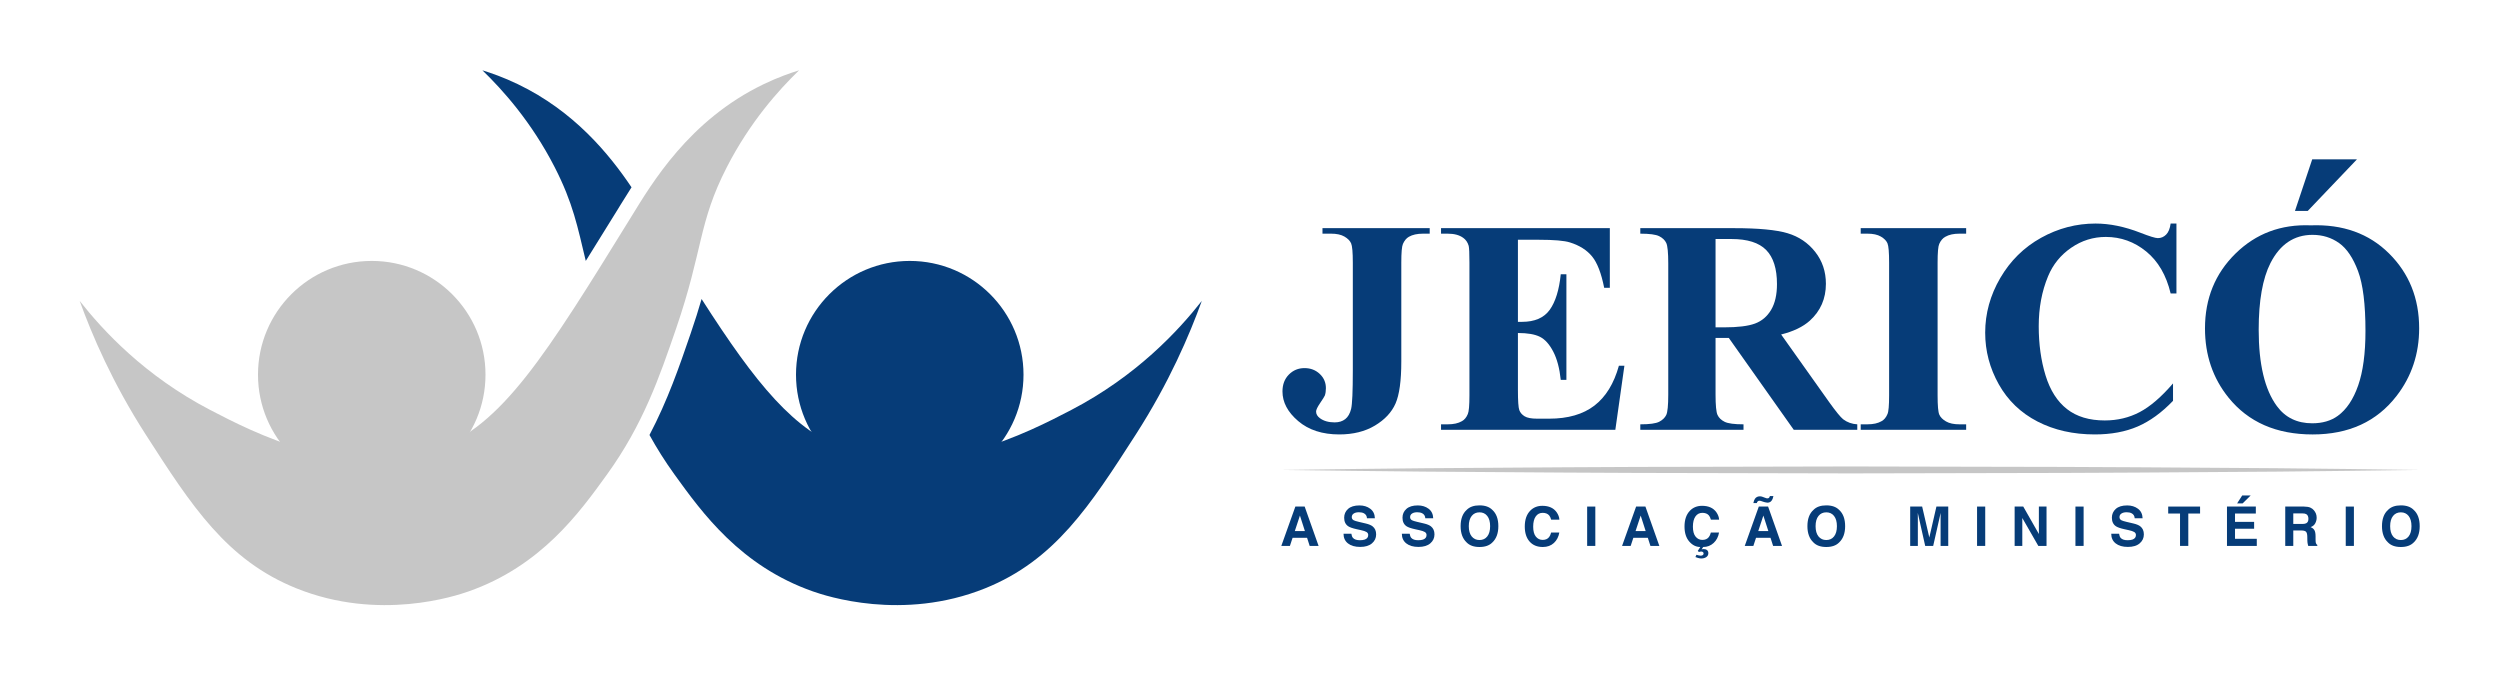
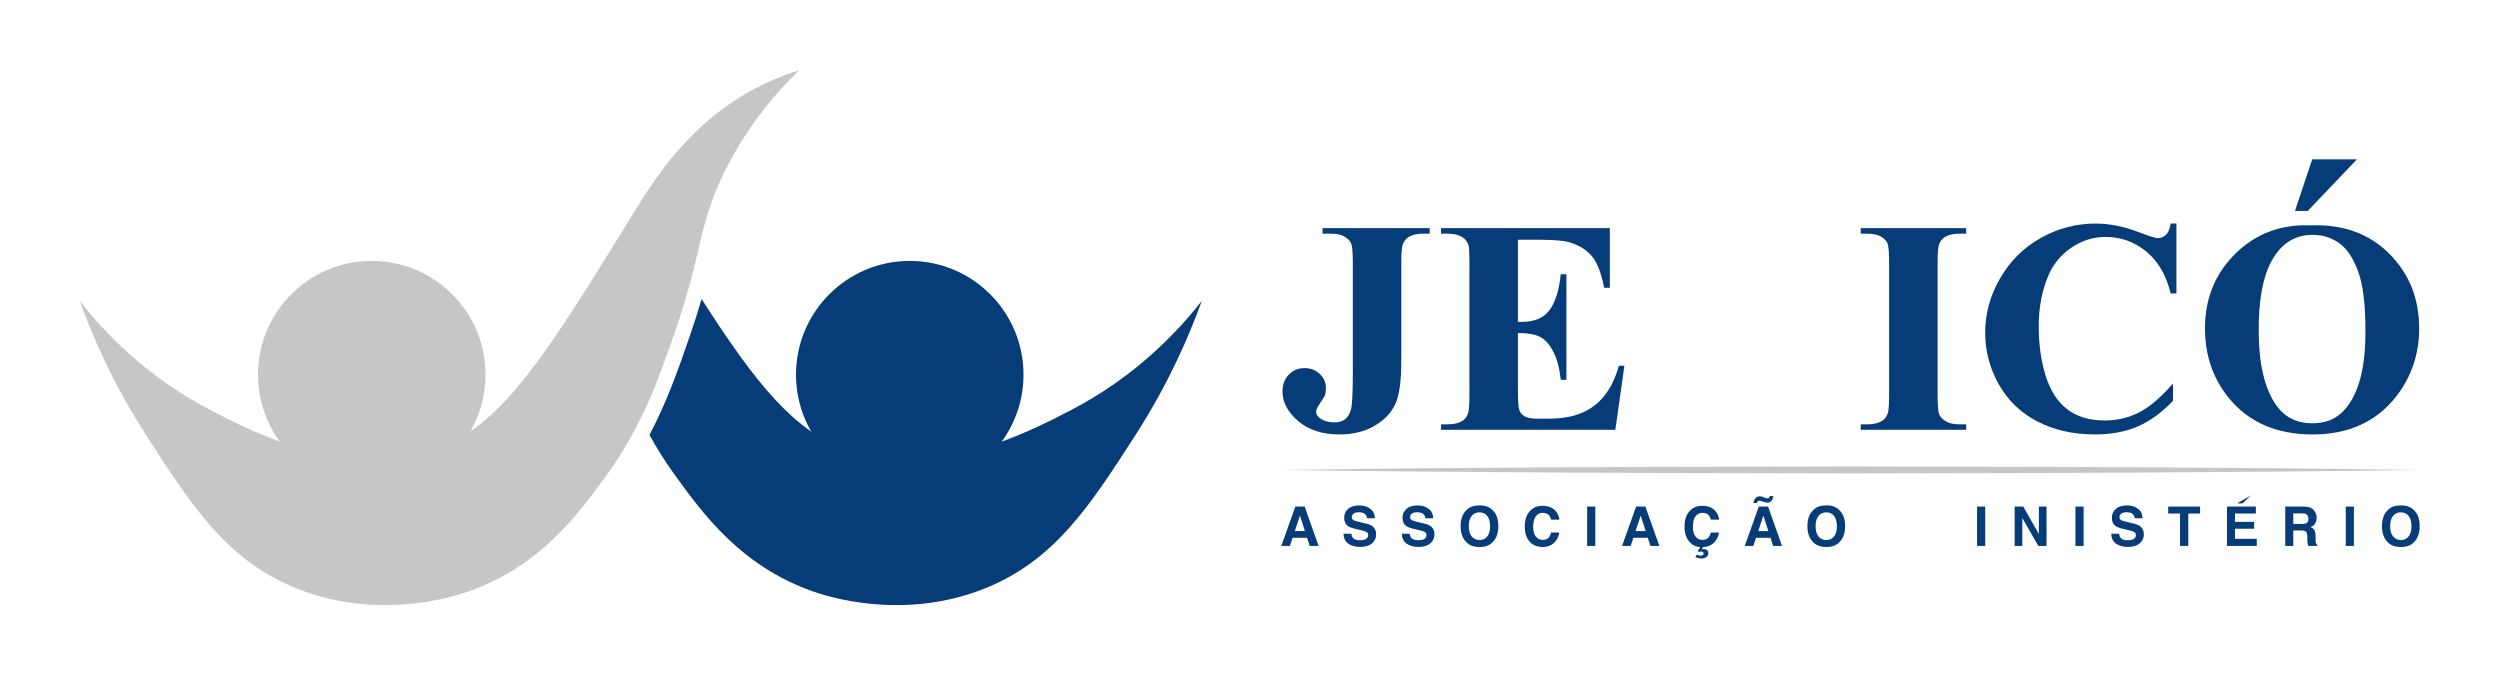
<svg xmlns="http://www.w3.org/2000/svg" viewBox="0 0 1440 388.952" height="388.952" width="1440" xml:space="preserve" id="svg2" version="1.1">
  <defs id="defs6">
    <clipPath id="clipPath18" clipPathUnits="userSpaceOnUse">
      <path id="path16" d="M 0,291.714 H 1080 V 0 H 0 Z" />
    </clipPath>
  </defs>
  <g transform="matrix(1.333,0,0,-1.333,0,388.952)" id="g10">
    <g id="g12">
      <g clip-path="url(#clipPath18)" id="g14">
        <g transform="translate(343.96,129.886)" id="g20">
          <path id="path22" style="fill:#063c78;fill-opacity:1;fill-rule:nonzero;stroke:none" d="M 0,0 C 0,-27.146 22.007,-49.153 49.153,-49.153 76.3,-49.153 98.306,-27.146 98.306,0 98.306,27.146 76.3,49.153 49.153,49.153 22.007,49.153 0,27.146 0,0" />
        </g>
        <g transform="translate(272.887,210.856)" id="g24">
-           <path id="path26" style="fill:#063c78;fill-opacity:1;fill-rule:nonzero;stroke:none" d="m 0,0 c -1.767,-2.75 -3.334,-5.287 -4.716,-7.532 l -0.93,-1.528 c -5.021,-8.144 -9.711,-15.716 -14.121,-22.756 -3.521,14.599 -5.447,24.921 -13.444,40.518 -10.043,19.581 -22.452,33.357 -31.219,41.846 3.613,-1.116 9.034,-2.976 15.277,-5.978 C -24.829,32.879 -9.698,14.414 0,0" />
-         </g>
+           </g>
        <g transform="translate(519.317,161.77)" id="g28">
          <path id="path30" style="fill:#063c78;fill-opacity:1;fill-rule:nonzero;stroke:none" d="m 0,0 c -5.3,-14.64 -14.068,-35.257 -28.562,-57.789 -19.754,-30.713 -34.912,-54.28 -65.094,-66.422 -35.736,-14.374 -68.907,-3.255 -74.394,-1.329 -31.285,11 -47.798,33.889 -59.781,50.482 -4.171,5.778 -7.731,11.477 -10.84,17.11 7.891,15.012 12.899,29.585 17.788,43.84 1.9,5.513 3.427,10.428 4.729,14.918 23.674,-36.931 39.987,-57.018 62.717,-65.24 37.608,-13.617 78.95,7.89 96.978,17.269 C -28.137,-32.428 -10.003,-12.753 0,0" />
        </g>
        <g transform="translate(209.786,129.886)" id="g32">
          <path id="path34" style="fill:#c6c6c6;fill-opacity:1;fill-rule:nonzero;stroke:none" d="m 0,0 c 0,-27.146 -22.007,-49.153 -49.153,-49.153 -27.147,0 -49.153,22.007 -49.153,49.153 0,27.146 22.006,49.153 49.153,49.153 C -22.007,49.153 0,27.146 0,0" />
        </g>
        <g transform="translate(34.429,161.77)" id="g36">
          <path id="path38" style="fill:#c6c6c6;fill-opacity:1;fill-rule:nonzero;stroke:none" d="m 0,0 c 5.294,-14.646 14.072,-35.261 28.562,-57.789 19.759,-30.718 34.912,-54.277 65.094,-66.422 35.73,-14.377 68.908,-3.258 74.394,-1.329 31.285,11.003 47.803,33.887 59.781,50.482 15.68,21.723 22.705,42.18 29.89,63.102 11.719,34.123 9.55,45.641 21.92,69.744 10.047,19.576 22.45,33.357 31.219,41.846 -3.611,-1.109 -9.032,-2.976 -15.277,-5.978 C 263.249,78.119 247.149,50.606 238.458,36.533 201.244,-23.732 182.637,-53.865 153.437,-64.43 115.823,-78.041 74.485,-56.538 56.459,-47.161 28.135,-32.426 10.001,-12.76 0,0" />
        </g>
        <g transform="translate(571.454,190.82)" id="g40">
          <path id="path42" style="fill:#063c78;fill-opacity:1;fill-rule:nonzero;stroke:none" d="M 0,0 V 2.378 H 46.334 V 0 h -2.827 c -2.57,0 -4.627,-0.45 -6.17,-1.348 -1.07,-0.601 -1.929,-1.63 -2.57,-3.086 -0.473,-1.027 -0.706,-3.727 -0.706,-8.096 v -42.673 c 0,-8.353 -0.836,-14.426 -2.507,-18.217 -1.672,-3.792 -4.638,-6.964 -8.901,-9.512 -4.263,-2.549 -9.394,-3.824 -15.392,-3.824 -7.326,0 -13.249,1.928 -17.768,5.785 -4.521,3.854 -6.781,8.116 -6.781,12.787 0,2.998 0.922,5.431 2.764,7.294 1.841,1.863 4.09,2.797 6.748,2.797 2.612,0 4.808,-0.836 6.588,-2.507 1.776,-1.672 2.666,-3.729 2.666,-6.169 0,-1.2 -0.152,-2.25 -0.451,-3.149 -0.171,-0.43 -0.845,-1.511 -2.024,-3.246 -1.179,-1.736 -1.767,-2.967 -1.767,-3.695 0,-1.114 0.557,-2.079 1.671,-2.892 1.628,-1.201 3.749,-1.799 6.363,-1.799 1.841,0 3.362,0.471 4.562,1.413 1.199,0.942 2.045,2.41 2.539,4.401 0.491,1.993 0.738,7.529 0.738,16.613 v 46.593 c 0,4.455 -0.247,7.238 -0.738,8.353 -0.494,1.113 -1.457,2.089 -2.892,2.925 C 8.043,-0.417 6.104,0 3.663,0 Z" />
        </g>
        <g transform="translate(655.906,188.185)" id="g44">
          <path id="path46" style="fill:#063c78;fill-opacity:1;fill-rule:nonzero;stroke:none" d="m 0,0 v -35.474 h 1.734 c 5.527,0 9.532,1.735 12.018,5.206 2.484,3.47 4.069,8.589 4.756,15.359 h 2.441 v -45.628 h -2.441 c -0.516,4.971 -1.598,9.04 -3.246,12.211 -1.65,3.17 -3.567,5.301 -5.752,6.394 -2.184,1.092 -5.356,1.639 -9.51,1.639 v -24.549 c 0,-4.8 0.201,-7.734 0.609,-8.804 0.408,-1.072 1.167,-1.952 2.282,-2.635 1.114,-0.687 2.914,-1.029 5.398,-1.029 h 5.206 c 8.139,0 14.662,1.885 19.568,5.656 4.905,3.769 8.429,9.51 10.571,17.222 h 2.379 l -3.92,-27.698 h -75.318 v 2.378 h 2.891 c 2.528,0 4.563,0.449 6.105,1.35 1.114,0.598 1.97,1.628 2.571,3.085 0.471,1.027 0.707,3.726 0.707,8.096 v 57.325 c 0,3.94 -0.108,6.361 -0.32,7.261 -0.43,1.499 -1.223,2.656 -2.379,3.471 -1.629,1.199 -3.855,1.798 -6.684,1.798 h -2.891 v 2.379 h 72.939 v -25.771 h -2.441 c -1.244,6.299 -2.988,10.818 -5.238,13.56 -2.249,2.741 -5.431,4.756 -9.544,6.041 C 20.091,-0.386 15.594,0 8.996,0 Z" />
        </g>
        <g transform="translate(741.304,188.506)" id="g48">
-           <path id="path50" style="fill:#063c78;fill-opacity:1;fill-rule:nonzero;stroke:none" d="m 0,0 v -38.172 h 3.663 c 5.955,0 10.41,0.546 13.366,1.639 2.956,1.091 5.281,3.062 6.974,5.912 1.692,2.848 2.538,6.564 2.538,11.149 0,6.641 -1.554,11.547 -4.66,14.718 C 18.775,-1.585 13.772,0 6.876,0 Z m 0,-42.734 v -24.422 c 0,-4.713 0.289,-7.679 0.868,-8.9 0.577,-1.221 1.595,-2.195 3.052,-2.924 1.456,-0.728 4.177,-1.093 8.162,-1.093 v -2.378 h -44.6 v 2.378 c 4.027,0 6.758,0.374 8.193,1.124 1.435,0.749 2.442,1.725 3.021,2.925 0.578,1.198 0.867,4.155 0.867,8.868 v 56.553 c 0,4.712 -0.289,7.68 -0.867,8.901 -0.579,1.22 -1.595,2.194 -3.052,2.924 -1.457,0.727 -4.177,1.091 -8.162,1.091 V 4.692 H 7.969 c 10.54,0 18.25,-0.729 23.135,-2.186 4.883,-1.457 8.868,-4.145 11.953,-8.065 3.084,-3.92 4.627,-8.514 4.627,-13.784 0,-6.426 -2.314,-11.739 -6.941,-15.938 -2.956,-2.657 -7.091,-4.648 -12.402,-5.976 L 49.29,-70.754 c 2.741,-3.815 4.692,-6.192 5.849,-7.133 1.756,-1.328 3.791,-2.057 6.104,-2.186 v -2.378 H 33.804 L 5.72,-42.734 Z" />
-         </g>
+           </g>
        <g transform="translate(849.59,108.433)" id="g52">
          <path id="path54" style="fill:#063c78;fill-opacity:1;fill-rule:nonzero;stroke:none" d="M 0,0 V -2.378 H -45.563 V 0 h 2.891 c 2.528,0 4.563,0.449 6.106,1.35 1.113,0.598 1.969,1.628 2.57,3.085 0.472,1.027 0.707,3.726 0.707,8.096 v 57.325 c 0,4.455 -0.235,7.239 -0.707,8.353 -0.472,1.113 -1.426,2.089 -2.859,2.925 -1.437,0.836 -3.374,1.252 -5.817,1.252 h -2.891 v 2.379 H 0 v -2.379 h -2.893 c -2.528,0 -4.562,-0.45 -6.105,-1.348 -1.114,-0.601 -1.991,-1.63 -2.634,-3.085 -0.472,-1.028 -0.707,-3.727 -0.707,-8.097 V 12.531 c 0,-4.455 0.245,-7.24 0.739,-8.353 0.492,-1.115 1.455,-2.088 2.892,-2.924 C -7.273,0.418 -5.335,0 -2.893,0 Z" />
        </g>
        <g transform="translate(940.458,195.191)" id="g56">
          <path id="path58" style="fill:#063c78;fill-opacity:1;fill-rule:nonzero;stroke:none" d="m 0,0 v -30.204 h -2.507 c -1.885,7.882 -5.398,13.922 -10.539,18.122 -5.141,4.199 -10.969,6.297 -17.479,6.297 -5.443,0 -10.433,-1.564 -14.974,-4.69 -4.541,-3.128 -7.862,-7.22 -9.961,-12.275 -2.699,-6.47 -4.049,-13.667 -4.049,-21.592 0,-7.798 0.986,-14.9 2.956,-21.304 1.97,-6.406 5.055,-11.246 9.254,-14.524 4.198,-3.278 9.64,-4.915 16.324,-4.915 5.483,0 10.506,1.198 15.069,3.597 4.562,2.399 9.372,6.533 14.427,12.404 v -7.519 c -4.883,-5.1 -9.972,-8.795 -15.262,-11.087 -5.291,-2.291 -11.471,-3.437 -18.54,-3.437 -9.297,0 -17.556,1.863 -24.775,5.591 -7.218,3.727 -12.787,9.082 -16.709,16.066 -3.92,6.982 -5.879,14.416 -5.879,22.299 0,8.312 2.174,16.195 6.523,23.65 4.348,7.454 10.218,13.239 17.608,17.352 7.391,4.112 15.242,6.169 23.553,6.169 6.126,0 12.596,-1.329 19.408,-3.985 3.942,-1.543 6.448,-2.313 7.519,-2.313 1.37,0 2.558,0.503 3.566,1.51 1.007,1.006 1.66,2.602 1.96,4.788 z" />
        </g>
        <g transform="translate(1018.475,222.952)" id="g60">
          <path id="path62" style="fill:#063c78;fill-opacity:1;fill-rule:nonzero;stroke:none" d="m 0,0 -21.271,-22.3 h -5.527 L -19.343,0 Z m -19.214,-32.646 c -7.969,0 -14.032,-4.072 -18.187,-12.21 -3.384,-6.684 -5.077,-16.281 -5.077,-28.791 0,-14.867 2.613,-25.856 7.84,-32.968 3.641,-4.97 8.74,-7.455 15.295,-7.455 4.412,0 8.097,1.071 11.053,3.214 3.77,2.741 6.705,7.122 8.805,13.143 2.098,6.018 3.149,13.87 3.149,23.552 0,11.525 -1.072,20.147 -3.214,25.867 -2.142,5.719 -4.874,9.756 -8.193,12.113 -3.32,2.356 -7.145,3.535 -11.471,3.535 m -0.771,4.112 c 13.881,0.514 25.159,-3.533 33.835,-12.146 8.675,-8.612 13.013,-19.386 13.013,-32.324 0,-11.053 -3.235,-20.78 -9.705,-29.176 -8.568,-11.139 -20.671,-16.709 -36.307,-16.709 -15.682,0 -27.806,5.311 -36.374,15.937 -6.771,8.398 -10.155,18.358 -10.155,29.884 0,12.938 4.404,23.723 13.206,32.357 8.806,8.632 19.634,12.691 32.487,12.177" />
        </g>
        <g transform="translate(553.667,88.727)" id="g64">
          <path id="path66" style="fill:#c6c6c6;fill-opacity:1;fill-rule:nonzero;stroke:none" d="m 0,0 c 20.496,0.338 40.992,0.483 61.488,0.731 l 61.489,0.417 c 20.496,0.181 40.991,0.148 61.487,0.214 L 245.952,1.498 307.44,1.365 C 327.937,1.294 348.433,1.336 368.929,1.154 L 430.416,0.735 C 450.912,0.486 471.408,0.34 491.904,0 471.408,-0.34 450.912,-0.486 430.416,-0.735 L 368.929,-1.153 C 348.433,-1.336 327.937,-1.294 307.44,-1.365 l -61.488,-0.133 -61.488,0.136 c -20.496,0.067 -40.991,0.033 -61.487,0.214 L 61.488,-0.73 C 40.992,-0.483 20.496,-0.338 0,0" />
        </g>
        <g transform="translate(559.502,62.32)" id="g68">
          <path id="path70" style="fill:#063c78;fill-opacity:1;fill-rule:nonzero;stroke:none" d="M 0,0 H 4.354 L 2.207,6.689 Z m 0.234,10.576 h 4.019 l 6.016,-17 H 6.416 L 5.294,-2.93 h -6.26 l -1.152,-3.494 h -3.717 z" />
        </g>
        <g transform="translate(583.94,61.144)" id="g72">
          <path id="path74" style="fill:#063c78;fill-opacity:1;fill-rule:nonzero;stroke:none" d="m 0,0 c 0.109,-0.777 0.325,-1.357 0.646,-1.742 0.589,-0.699 1.598,-1.05 3.028,-1.05 0.854,0 1.55,0.093 2.084,0.277 1.012,0.354 1.519,1.011 1.519,1.973 0,0.561 -0.249,0.995 -0.744,1.302 C 6.036,1.061 5.25,1.325 4.173,1.557 l -1.84,0.404 c -1.81,0.399 -3.053,0.834 -3.729,1.302 -1.146,0.785 -1.718,2.011 -1.718,3.679 0,1.522 0.56,2.787 1.681,3.795 1.121,1.007 2.767,1.51 4.939,1.51 1.813,0 3.359,-0.475 4.64,-1.424 C 9.427,9.874 10.098,8.495 10.16,6.688 H 6.746 C 6.683,7.712 6.227,8.438 5.375,8.868 4.808,9.153 4.102,9.296 3.259,9.296 2.321,9.296 1.571,9.111 1.012,8.742 0.452,8.373 0.173,7.856 0.173,7.195 0.173,6.588 0.447,6.135 1,5.835 1.354,5.635 2.107,5.4 3.259,5.132 L 6.242,4.429 C 7.55,4.12 8.53,3.709 9.183,3.194 10.195,2.396 10.702,1.236 10.702,-0.277 10.702,-1.83 10.103,-3.12 8.9,-4.146 7.7,-5.173 6.004,-5.687 3.813,-5.687 c -2.239,0 -3.999,0.505 -5.281,1.517 -1.282,1.012 -1.923,2.401 -1.923,4.17 z" />
        </g>
        <g transform="translate(609.144,61.144)" id="g76">
          <path id="path78" style="fill:#063c78;fill-opacity:1;fill-rule:nonzero;stroke:none" d="m 0,0 c 0.108,-0.777 0.325,-1.357 0.646,-1.742 0.589,-0.699 1.597,-1.05 3.028,-1.05 0.854,0 1.549,0.093 2.084,0.277 1.012,0.354 1.518,1.011 1.518,1.973 0,0.561 -0.248,0.995 -0.744,1.302 -0.497,0.301 -1.283,0.565 -2.36,0.797 l -1.84,0.404 c -1.81,0.399 -3.052,0.834 -3.729,1.302 -1.145,0.785 -1.718,2.011 -1.718,3.679 0,1.522 0.561,2.787 1.681,3.795 1.122,1.007 2.768,1.51 4.939,1.51 1.813,0 3.36,-0.475 4.641,-1.424 1.28,-0.949 1.952,-2.328 2.014,-4.135 H 6.746 C 6.682,7.712 6.226,8.438 5.374,8.868 4.808,9.153 4.101,9.296 3.258,9.296 2.32,9.296 1.57,9.111 1.011,8.742 0.451,8.373 0.173,7.856 0.173,7.195 0.173,6.588 0.447,6.135 0.999,5.835 1.354,5.635 2.106,5.4 3.258,5.132 L 6.241,4.429 C 7.55,4.12 8.529,3.709 9.182,3.194 c 1.012,-0.798 1.52,-1.958 1.52,-3.471 0,-1.553 -0.6,-2.843 -1.803,-3.869 -1.2,-1.027 -2.896,-1.541 -5.087,-1.541 -2.239,0 -3.999,0.505 -5.281,1.517 -1.281,1.012 -1.923,2.401 -1.923,4.17 z" />
        </g>
        <g transform="translate(642.654,59.99)" id="g80">
          <path id="path82" style="fill:#063c78;fill-opacity:1;fill-rule:nonzero;stroke:none" d="m 0,0 c 0.827,1.038 1.24,2.515 1.24,4.429 0,1.907 -0.413,3.382 -1.24,4.424 -0.827,1.041 -1.943,1.562 -3.35,1.562 -1.407,0 -2.53,-0.519 -3.367,-1.557 -0.839,-1.039 -1.258,-2.514 -1.258,-4.429 0,-1.914 0.419,-3.391 1.258,-4.429 0.837,-1.037 1.96,-1.557 3.367,-1.557 1.407,0 2.523,0.52 3.35,1.557 M 2.221,-2.582 C 0.937,-3.905 -0.92,-4.566 -3.35,-4.566 c -2.43,0 -4.287,0.661 -5.571,1.984 -1.722,1.622 -2.584,3.959 -2.584,7.011 0,3.114 0.862,5.451 2.584,7.012 1.284,1.323 3.141,1.984 5.571,1.984 2.43,0 4.287,-0.661 5.571,-1.984 C 3.935,9.88 4.792,7.543 4.792,4.429 4.792,1.377 3.935,-0.96 2.221,-2.582" />
        </g>
        <g transform="translate(661.229,71.12)" id="g84">
          <path id="path86" style="fill:#063c78;fill-opacity:1;fill-rule:nonzero;stroke:none" d="m 0,0 c 1.369,1.399 3.111,2.099 5.226,2.099 2.83,0 4.898,-0.938 6.208,-2.814 0.721,-1.054 1.11,-2.11 1.162,-3.171 H 9.044 c -0.226,0.814 -0.516,1.43 -0.869,1.844 -0.634,0.738 -1.571,1.107 -2.814,1.107 -1.265,0 -2.264,-0.52 -2.994,-1.562 -0.73,-1.042 -1.096,-2.516 -1.096,-4.422 0,-1.908 0.385,-3.336 1.156,-4.285 0.771,-0.95 1.751,-1.426 2.938,-1.426 1.22,0 2.149,0.409 2.788,1.225 0.353,0.437 0.647,1.095 0.879,1.971 h 3.531 c -0.305,-1.852 -1.084,-3.36 -2.334,-4.521 -1.251,-1.161 -2.855,-1.741 -4.81,-1.741 -2.418,0 -4.32,0.783 -5.704,2.351 -1.385,1.577 -2.077,3.739 -2.077,6.483 0,2.967 0.788,5.255 2.362,6.862" />
        </g>
        <path id="path88" style="fill:#063c78;fill-opacity:1;fill-rule:nonzero;stroke:none" d="m 689.351,55.896 h -3.528 v 17 h 3.528 z" />
        <g transform="translate(706.747,62.32)" id="g90">
          <path id="path92" style="fill:#063c78;fill-opacity:1;fill-rule:nonzero;stroke:none" d="M 0,0 H 4.353 L 2.206,6.689 Z m 0.234,10.576 h 4.019 l 6.016,-17 H 6.415 L 5.293,-2.93 h -6.259 l -1.153,-3.494 h -3.716 z" />
        </g>
        <g transform="translate(730.248,71.12)" id="g94">
          <path id="path96" style="fill:#063c78;fill-opacity:1;fill-rule:nonzero;stroke:none" d="m 0,0 c 1.369,1.399 3.111,2.099 5.227,2.099 2.829,0 4.897,-0.938 6.207,-2.814 0.721,-1.054 1.11,-2.11 1.162,-3.171 H 9.044 c -0.226,0.814 -0.516,1.43 -0.869,1.844 -0.634,0.738 -1.571,1.107 -2.814,1.107 -1.265,0 -2.264,-0.52 -2.994,-1.562 -0.73,-1.042 -1.096,-2.516 -1.096,-4.422 0,-1.908 0.385,-3.336 1.156,-4.285 0.772,-0.95 1.752,-1.426 2.938,-1.426 1.22,0 2.149,0.409 2.788,1.225 0.354,0.437 0.647,1.095 0.879,1.971 h 3.531 c -0.305,-1.852 -1.084,-3.36 -2.335,-4.521 -1.253,-1.161 -2.759,-1.741 -4.516,-1.741 l -0.704,-1.039 c 0.253,0.055 0.434,0.091 0.542,0.11 0.108,0.02 0.222,0.029 0.346,0.029 0.623,0 1.12,-0.152 1.489,-0.456 0.367,-0.303 0.552,-0.74 0.552,-1.308 0,-0.707 -0.289,-1.267 -0.865,-1.679 -0.576,-0.411 -1.318,-0.617 -2.225,-0.617 -0.393,0 -0.865,0.081 -1.418,0.243 -0.255,0.076 -0.613,0.2 -1.074,0.369 l 0.438,0.99 c 0.439,-0.129 0.738,-0.215 0.899,-0.252 0.37,-0.093 0.669,-0.138 0.901,-0.138 0.462,0 0.792,0.097 0.992,0.294 0.199,0.196 0.3,0.401 0.3,0.617 0,0.323 -0.113,0.55 -0.335,0.68 -0.224,0.131 -0.462,0.197 -0.715,0.197 -0.147,0 -0.296,-0.018 -0.45,-0.053 -0.155,-0.035 -0.327,-0.083 -0.519,-0.144 l -0.496,0.461 1.084,1.696 c -1.801,0 -3.386,0.783 -4.758,2.351 -1.372,1.577 -2.057,3.739 -2.057,6.483 0,2.967 0.787,5.255 2.361,6.862" />
        </g>
        <g transform="translate(759.758,62.32)" id="g98">
          <path id="path100" style="fill:#063c78;fill-opacity:1;fill-rule:nonzero;stroke:none" d="M 0,0 H 4.354 L 2.207,6.689 Z m 1.348,14.935 c 0.199,-0.047 0.368,-0.098 0.506,-0.153 l 1.085,-0.408 c 0.323,-0.109 0.534,-0.179 0.634,-0.211 0.1,-0.03 0.212,-0.047 0.334,-0.047 0.369,0 0.629,0.099 0.78,0.294 0.149,0.196 0.257,0.429 0.328,0.699 H 6.548 C 6.41,14.301 6.135,13.624 5.724,13.079 5.312,12.532 4.711,12.259 3.919,12.259 c -0.238,0 -0.577,0.059 -1.015,0.176 -0.255,0.062 -0.496,0.132 -0.726,0.211 L 1.243,12.961 C 1.112,13.008 0.985,13.041 0.862,13.062 0.74,13.08 0.616,13.09 0.493,13.09 c -0.292,0 -0.53,-0.085 -0.715,-0.257 -0.184,-0.179 -0.315,-0.425 -0.392,-0.735 h -1.498 c 0.168,0.795 0.387,1.398 0.656,1.806 0.493,0.734 1.223,1.1 2.191,1.1 0.208,0 0.412,-0.023 0.613,-0.069 M 0.234,10.576 h 4.019 l 6.016,-17 H 6.416 L 5.294,-2.93 h -6.26 l -1.152,-3.494 h -3.717 z" />
        </g>
        <g transform="translate(792.505,59.99)" id="g102">
          <path id="path104" style="fill:#063c78;fill-opacity:1;fill-rule:nonzero;stroke:none" d="m 0,0 c 0.827,1.038 1.24,2.515 1.24,4.429 0,1.907 -0.413,3.382 -1.24,4.424 -0.827,1.041 -1.942,1.562 -3.35,1.562 -1.407,0 -2.53,-0.519 -3.367,-1.557 -0.839,-1.039 -1.258,-2.514 -1.258,-4.429 0,-1.914 0.419,-3.391 1.258,-4.429 0.837,-1.037 1.96,-1.557 3.367,-1.557 1.408,0 2.523,0.52 3.35,1.557 M 2.221,-2.582 C 0.937,-3.905 -0.92,-4.566 -3.35,-4.566 c -2.429,0 -4.287,0.661 -5.57,1.984 -1.723,1.622 -2.585,3.959 -2.585,7.011 0,3.114 0.862,5.451 2.585,7.012 1.283,1.323 3.141,1.984 5.57,1.984 2.43,0 4.287,-0.661 5.571,-1.984 C 3.935,9.88 4.792,7.543 4.792,4.429 4.792,1.377 3.935,-0.96 2.221,-2.582" />
        </g>
        <g transform="translate(836.742,72.896)" id="g106">
-           <path id="path108" style="fill:#063c78;fill-opacity:1;fill-rule:nonzero;stroke:none" d="M 0,0 H 5.111 V -17 H 1.802 v 11.499 c 0,0.33 0.003,0.793 0.011,1.39 0.008,0.595 0.012,1.054 0.012,1.377 L -1.396,-17 h -3.453 l -3.198,14.266 c 0,-0.323 0.003,-0.782 0.012,-1.377 0.007,-0.597 0.012,-1.06 0.012,-1.39 V -17 h -3.312 V 0 h 5.17 l 3.094,-13.366 z" />
-         </g>
+           </g>
        <path id="path110" style="fill:#063c78;fill-opacity:1;fill-rule:nonzero;stroke:none" d="m 857.83,55.896 h -3.528 v 17 h 3.528 z" />
        <g transform="translate(870.541,72.896)" id="g112">
          <path id="path114" style="fill:#063c78;fill-opacity:1;fill-rule:nonzero;stroke:none" d="m 0,0 h 3.726 l 6.748,-11.854 V 0 h 3.308 v -17 h -3.55 L 3.312,-4.938 V -17 H 0 Z" />
        </g>
        <path id="path116" style="fill:#063c78;fill-opacity:1;fill-rule:nonzero;stroke:none" d="m 900.346,55.896 h -3.529 v 17 h 3.529 z" />
        <g transform="translate(915.675,61.144)" id="g118">
          <path id="path120" style="fill:#063c78;fill-opacity:1;fill-rule:nonzero;stroke:none" d="m 0,0 c 0.109,-0.777 0.326,-1.357 0.647,-1.742 0.588,-0.699 1.597,-1.05 3.028,-1.05 0.854,0 1.549,0.093 2.084,0.277 1.012,0.354 1.518,1.011 1.518,1.973 0,0.561 -0.248,0.995 -0.744,1.302 C 6.036,1.061 5.25,1.325 4.173,1.557 l -1.84,0.404 c -1.81,0.399 -3.052,0.834 -3.729,1.302 -1.145,0.785 -1.718,2.011 -1.718,3.679 0,1.522 0.561,2.787 1.681,3.795 1.121,1.007 2.768,1.51 4.939,1.51 1.813,0 3.36,-0.475 4.64,-1.424 1.281,-0.949 1.953,-2.328 2.015,-4.135 H 6.747 C 6.683,7.712 6.227,8.438 5.375,8.868 4.809,9.153 4.102,9.296 3.259,9.296 2.321,9.296 1.571,9.111 1.012,8.742 0.452,8.373 0.174,7.856 0.174,7.195 0.174,6.588 0.448,6.135 1,5.835 1.354,5.635 2.107,5.4 3.259,5.132 L 6.242,4.429 C 7.551,4.12 8.53,3.709 9.183,3.194 c 1.012,-0.798 1.52,-1.958 1.52,-3.471 0,-1.553 -0.6,-2.843 -1.803,-3.869 -1.2,-1.027 -2.896,-1.541 -5.087,-1.541 -2.239,0 -3.999,0.505 -5.281,1.517 -1.281,1.012 -1.923,2.401 -1.923,4.17 z" />
        </g>
        <g transform="translate(950.669,72.896)" id="g122">
          <path id="path124" style="fill:#063c78;fill-opacity:1;fill-rule:nonzero;stroke:none" d="M 0,0 V -3.01 H -5.087 V -17 h -3.575 v 13.99 h -5.109 V 0 Z" />
        </g>
        <g transform="translate(972.549,77.705)" id="g126">
-           <path id="path128" style="fill:#063c78;fill-opacity:1;fill-rule:nonzero;stroke:none" d="M 0,0 -3.505,-3.448 H -5.881 L -3.666,0 Z m 2.215,-7.818 h -8.996 v -3.611 h 8.258 v -2.953 h -8.258 v -4.37 H 2.63 v -3.057 h -12.883 v 17 H 2.215 Z" />
+           <path id="path128" style="fill:#063c78;fill-opacity:1;fill-rule:nonzero;stroke:none" d="M 0,0 -3.505,-3.448 H -5.881 Z m 2.215,-7.818 h -8.996 v -3.611 h 8.258 v -2.953 h -8.258 v -4.37 H 2.63 v -3.057 h -12.883 v 17 H 2.215 Z" />
        </g>
        <g transform="translate(990.945,69.943)" id="g130">
          <path id="path132" style="fill:#063c78;fill-opacity:1;fill-rule:nonzero;stroke:none" d="m 0,0 v -4.566 h 3.823 c 0.76,0 1.329,0.09 1.709,0.275 0.671,0.324 1.007,0.963 1.007,1.916 0,1.03 -0.324,1.723 -0.974,2.075 C 5.199,-0.099 4.652,0 3.922,0 Z M 7.343,2.514 C 7.968,2.245 8.5,1.85 8.935,1.326 9.293,0.896 9.578,0.42 9.789,-0.104 c 0.209,-0.523 0.315,-1.119 0.315,-1.787 0,-0.806 -0.205,-1.601 -0.612,-2.382 C 9.085,-5.054 8.412,-5.604 7.474,-5.927 8.259,-6.242 8.813,-6.691 9.141,-7.271 9.468,-7.852 9.63,-8.738 9.63,-9.93 v -1.142 c 0,-0.776 0.032,-1.302 0.095,-1.579 0.092,-0.438 0.312,-0.762 0.655,-0.968 v -0.428 H 6.459 c -0.107,0.376 -0.185,0.68 -0.23,0.911 -0.092,0.477 -0.143,0.965 -0.151,1.465 l -0.023,1.58 C 6.041,-9.007 5.854,-8.284 5.494,-7.923 5.134,-7.562 4.459,-7.38 3.47,-7.38 H 0 v -6.667 h -3.472 v 17 H 4.66 C 5.822,2.93 6.717,2.783 7.343,2.514" />
        </g>
        <path id="path134" style="fill:#063c78;fill-opacity:1;fill-rule:nonzero;stroke:none" d="m 1017.141,55.896 h -3.528 v 17 h 3.528 z" />
        <g transform="translate(1040.779,59.99)" id="g136">
          <path id="path138" style="fill:#063c78;fill-opacity:1;fill-rule:nonzero;stroke:none" d="m 0,0 c 0.827,1.038 1.24,2.515 1.24,4.429 0,1.907 -0.413,3.382 -1.24,4.424 -0.826,1.041 -1.942,1.562 -3.35,1.562 -1.407,0 -2.53,-0.519 -3.367,-1.557 -0.839,-1.039 -1.257,-2.514 -1.257,-4.429 0,-1.914 0.418,-3.391 1.257,-4.429 0.837,-1.037 1.96,-1.557 3.367,-1.557 1.408,0 2.524,0.52 3.35,1.557 M 2.221,-2.582 C 0.937,-3.905 -0.92,-4.566 -3.35,-4.566 c -2.429,0 -4.287,0.661 -5.57,1.984 -1.723,1.622 -2.584,3.959 -2.584,7.011 0,3.114 0.861,5.451 2.584,7.012 1.283,1.323 3.141,1.984 5.57,1.984 2.43,0 4.287,-0.661 5.571,-1.984 C 3.935,9.88 4.792,7.543 4.792,4.429 4.792,1.377 3.935,-0.96 2.221,-2.582" />
        </g>
      </g>
    </g>
  </g>
</svg>